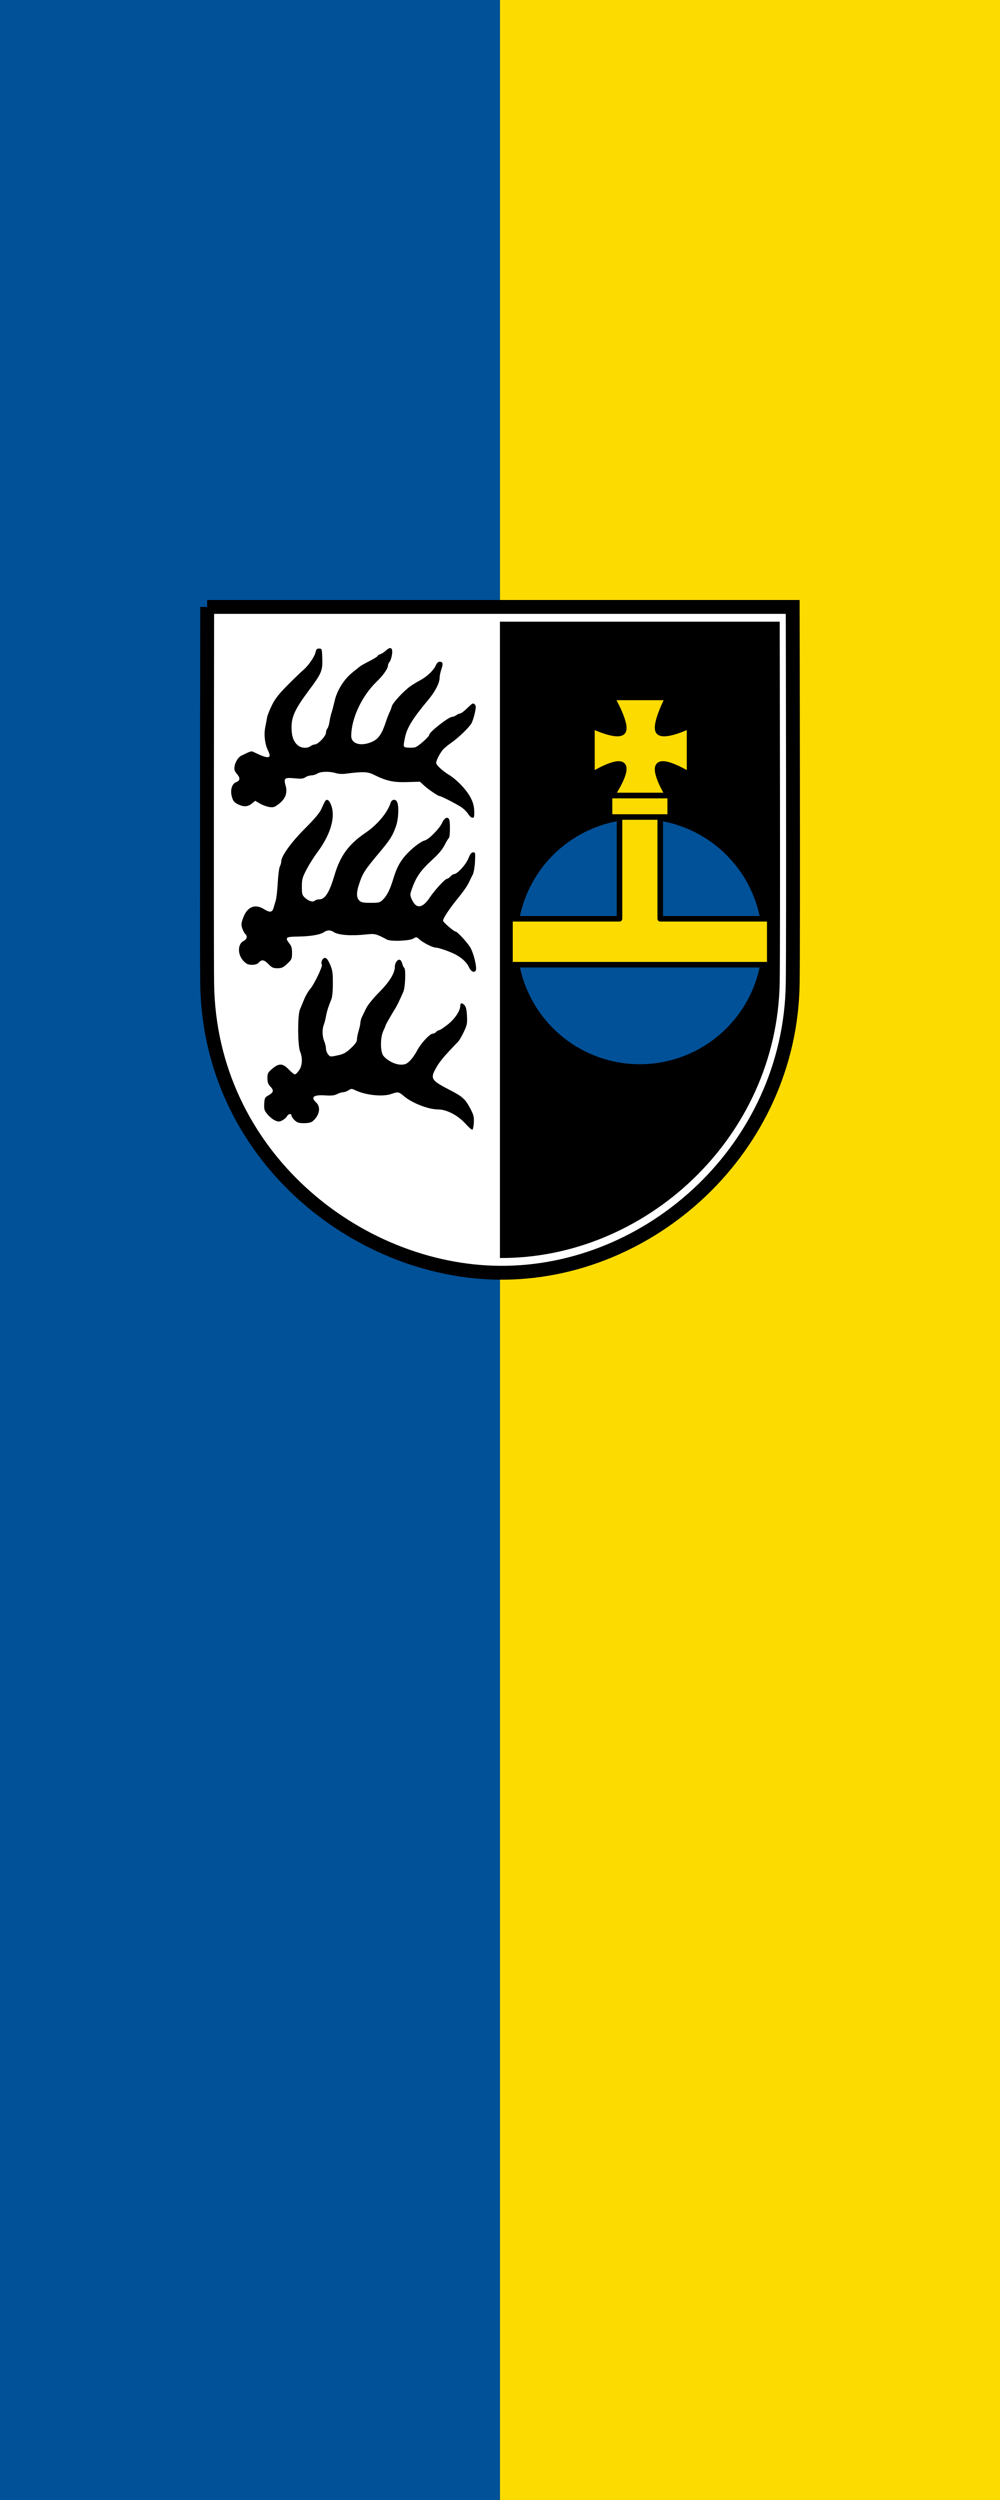
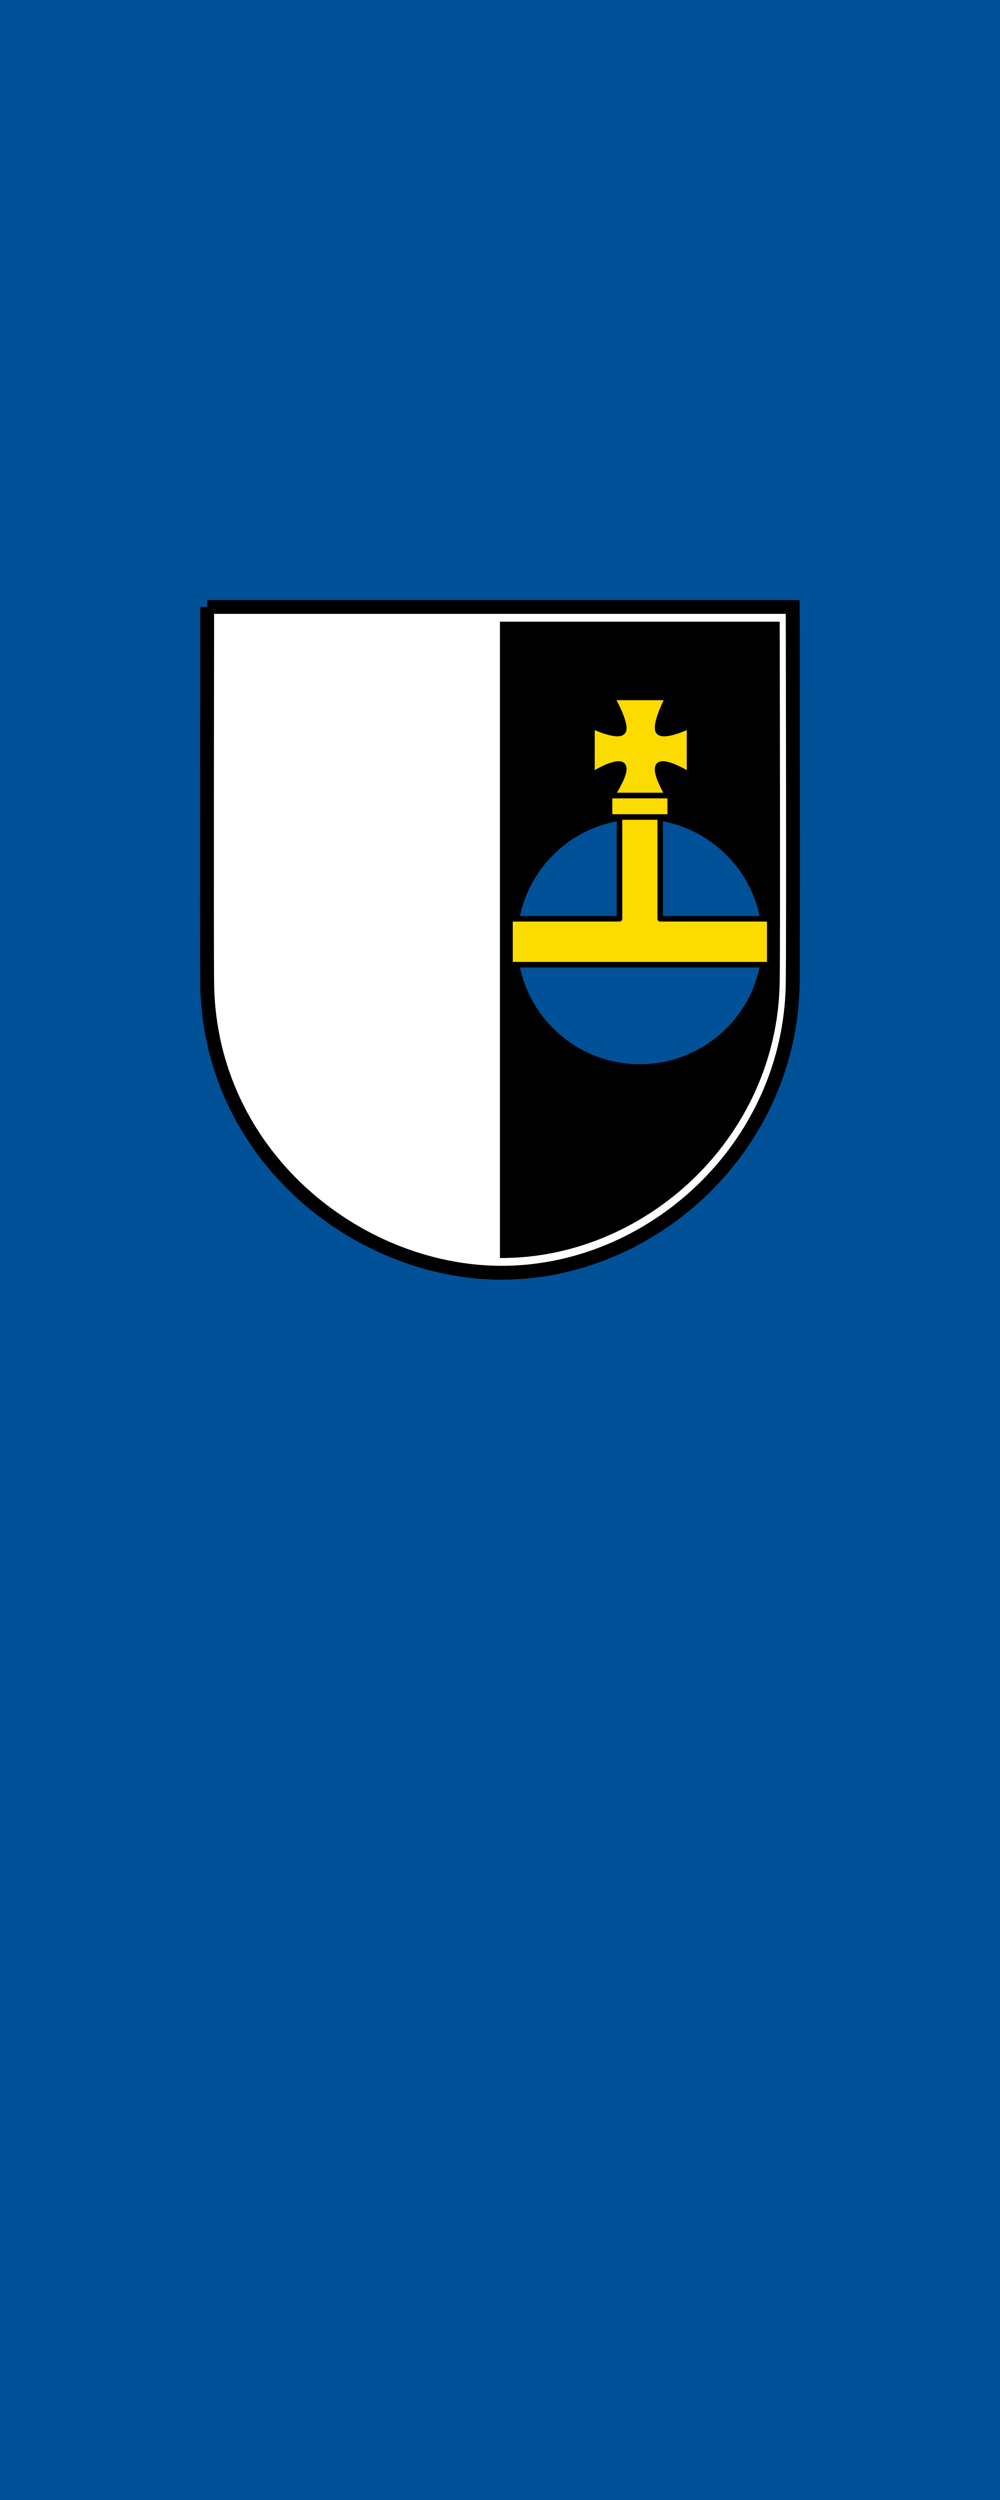
<svg xmlns="http://www.w3.org/2000/svg" version="1.1" width="600" height="1500" id="svg2">
  <defs id="defs4" />
  <g id="g12" transform="translate(1207.186,448.789)">
    <path id="rect11" style="fill:#005198;stroke:none;stroke-width:1;stroke-dasharray:none" d="m -1207.186,-448.789 h 600 V 1051.211 h -600 z" />
-     <path id="rect11-6" style="fill:#fcdb00;stroke:none;stroke-width:1;stroke-dasharray:none" d="m -907.186,-448.789 h 300 V 1051.211 h -300 z" />
  </g>
  <g transform="matrix(2.08,0,0,2.08,61.585,319.933)" id="layer1">
    <g transform="translate(-330.103,-49.824)" id="g4720">
      <g transform="translate(181.521,-3.571)" id="g4264">
        <g transform="translate(0.357,-0.714)" id="g4254">
          <path d="m 178.379,75.371 h 168.899 c 0,0 0.212,95.52 0,108.782 -0.754,47.246 -40.881,83.579 -84.449,83.282 -41.422,-0.285 -83.733,-34.041 -84.449,-83.282 -0.158,-10.769 1e-5,-108.782 1e-5,-108.782 z" id="path2459" style="fill:#ffffff;fill-opacity:1;stroke:#000000;stroke-width:4;stroke-linecap:butt;stroke-linejoin:miter;stroke-miterlimit:4;stroke-dasharray:none;stroke-opacity:1" />
          <path d="m 262.829,79.629 h 80.703 c 0,0 0.202,91.286 0,103.96 -0.72,45.152 -39.067,79.874 -80.703,79.59 z" id="path2459-3" style="fill:#000000;fill-opacity:1;stroke:none" />
        </g>
-         <path d="m 253.237,223.72 c -2.148,-2.402 -5.434,-4.11 -7.9,-4.108 -2.764,0.003 -7.403,-1.795 -9.801,-3.798 -1.604,-1.34 -1.679,-1.353 -3.75,-0.647 -2.508,0.855 -7.417,0.323 -10.389,-1.125 -0.951,-0.464 -1.121,-0.459 -1.892,0.046 -0.466,0.305 -1.158,0.555 -1.538,0.555 -0.38,0 -1.157,0.241 -1.728,0.536 -0.778,0.402 -1.636,0.498 -3.429,0.383 -3.428,-0.22 -4.31,0.474 -2.621,2.061 1.4,1.315 0.96,3.693 -0.993,5.37 -0.448,0.384 -1.253,0.572 -2.487,0.579 -1.504,0.01 -1.984,-0.137 -2.732,-0.83 -0.499,-0.463 -0.907,-1.059 -0.907,-1.325 0,-0.71 -0.914,-0.589 -1.323,0.176 -0.194,0.362 -0.793,0.887 -1.332,1.165 -0.851,0.44 -1.124,0.446 -2.085,0.045 -0.608,-0.254 -1.583,-1.039 -2.168,-1.745 -0.949,-1.145 -1.052,-1.475 -0.969,-3.079 0.083,-1.596 0.201,-1.855 1.058,-2.329 1.618,-0.894 1.8,-1.507 0.765,-2.587 -0.715,-0.746 -0.901,-1.257 -0.901,-2.47 0,-1.385 0.13,-1.64 1.384,-2.714 1.966,-1.683 3.071,-1.616 4.86,0.293 0.762,0.813 1.568,1.406 1.792,1.319 0.224,-0.087 0.743,-0.649 1.153,-1.249 0.889,-1.303 0.99,-3.529 0.241,-5.321 -0.72,-1.723 -0.759,-10.498 -0.054,-12.124 0.276,-0.636 0.831,-1.975 1.234,-2.977 0.403,-1.002 1.169,-2.32 1.702,-2.929 1.152,-1.317 3.683,-6.573 3.392,-7.044 -0.397,-0.642 0.182,-1.947 0.863,-1.947 0.484,0 0.88,0.498 1.484,1.862 0.712,1.611 0.824,2.348 0.824,5.452 0,2.289 -0.164,3.984 -0.453,4.677 -0.823,1.973 -1.267,3.386 -1.539,4.895 -0.148,0.82 -0.43,1.91 -0.628,2.422 -0.506,1.311 -0.447,3.351 0.137,4.748 0.273,0.654 0.497,1.601 0.497,2.105 0,0.504 0.274,1.255 0.609,1.668 0.596,0.735 0.656,0.742 2.732,0.291 1.779,-0.387 2.404,-0.725 3.861,-2.088 1.265,-1.184 1.738,-1.87 1.738,-2.519 0,-0.491 0.222,-1.624 0.493,-2.518 0.271,-0.894 0.495,-1.949 0.497,-2.344 0.002,-0.395 0.209,-1.14 0.459,-1.656 0.251,-0.516 0.809,-1.658 1.242,-2.538 0.439,-0.895 2.043,-2.866 3.638,-4.47 3.039,-3.057 4.598,-5.58 4.598,-7.443 0,-1.2 0.913,-2.343 1.554,-1.946 0.209,0.129 0.483,0.645 0.609,1.145 0.126,0.501 0.361,0.992 0.523,1.092 0.536,0.331 0.34,5.646 -0.258,7.003 -0.874,1.982 -1.771,3.859 -2.103,4.399 -1.481,2.408 -2.975,5.023 -2.985,5.221 -0.006,0.133 -0.299,0.839 -0.651,1.567 -0.92,1.904 -0.92,6.04 -0.002,7.208 1.088,1.383 3.414,2.56 5.059,2.56 1.21,0 1.658,-0.19 2.59,-1.1 0.62,-0.605 1.54,-1.909 2.045,-2.897 1.06,-2.075 3.698,-4.943 4.547,-4.943 0.319,0 0.765,-0.224 0.992,-0.497 0.227,-0.273 0.608,-0.497 0.846,-0.497 0.239,0 1.375,-0.75 2.526,-1.667 2.022,-1.612 3.566,-3.921 3.577,-5.35 0.007,-0.879 0.521,-0.978 1.197,-0.231 0.454,0.502 0.651,1.33 0.742,3.115 0.11,2.172 0.013,2.663 -0.905,4.606 -0.565,1.196 -1.289,2.447 -1.608,2.779 -4.563,4.747 -5.564,5.978 -6.777,8.326 -1.248,2.416 -0.769,3.049 4.255,5.626 3.781,1.94 4.551,2.641 6.054,5.51 0.899,1.716 1.041,2.305 0.956,3.947 -0.056,1.062 -0.25,1.98 -0.433,2.04 -0.182,0.06 -1.076,-0.724 -1.987,-1.742 z m 0.985,-45.188 c -0.631,-1.399 -2.15,-2.78 -4.131,-3.757 -1.74,-0.858 -4.686,-1.853 -5.486,-1.853 -0.854,0 -3.658,-1.44 -4.717,-2.424 -0.741,-0.688 -0.798,-0.692 -1.765,-0.137 -1.11,0.637 -6.435,0.828 -7.49,0.269 -3.219,-1.705 -3.483,-1.77 -6.039,-1.496 -4.449,0.477 -8.078,0.195 -9.428,-0.731 -0.866,-0.594 -1.845,-0.566 -2.767,0.079 -1.056,0.739 -3.993,1.228 -7.59,1.264 -3.429,0.034 -3.707,0.28 -2.318,2.048 0.571,0.727 0.741,1.365 0.727,2.735 -0.017,1.659 -0.117,1.878 -1.394,3.07 -1.16,1.082 -1.602,1.284 -2.814,1.284 -1.209,0 -1.617,-0.185 -2.561,-1.159 -1.281,-1.322 -1.959,-1.442 -2.815,-0.497 -0.416,0.46 -1.02,0.662 -1.973,0.662 -1.122,0 -1.57,-0.202 -2.444,-1.104 -1.766,-1.822 -1.739,-4.915 0.051,-5.785 0.954,-0.464 1.165,-1.41 0.447,-2.006 -0.243,-0.202 -0.627,-0.928 -0.854,-1.614 -0.361,-1.094 -0.325,-1.48 0.294,-3.134 1.169,-3.125 3.42,-4.024 5.999,-2.396 1.64,1.035 2.351,0.943 2.722,-0.354 0.156,-0.545 0.445,-1.512 0.642,-2.149 0.197,-0.637 0.456,-2.947 0.576,-5.132 0.12,-2.185 0.393,-4.299 0.607,-4.697 0.214,-0.398 0.389,-1.018 0.389,-1.378 0,-1.584 2.836,-5.548 6.807,-9.513 2.761,-2.757 4.237,-4.507 4.749,-5.63 0.408,-0.896 0.86,-1.853 1.003,-2.126 0.515,-0.982 1.18,-0.681 1.791,0.812 1.419,3.468 -0.054,8.591 -3.98,13.838 -0.945,1.263 -2.323,3.46 -3.064,4.883 -1.207,2.32 -1.346,2.832 -1.346,4.954 0,2.139 0.085,2.445 0.885,3.186 1.059,0.981 2.334,1.36 2.848,0.846 0.205,-0.205 0.775,-0.373 1.266,-0.373 1.705,0 2.929,-1.954 4.461,-7.119 1.626,-5.481 4.101,-8.84 8.918,-12.101 3.415,-2.312 6.339,-5.815 7.249,-8.685 0.284,-0.894 1.219,-1.108 1.739,-0.397 0.691,0.944 0.572,4.96 -0.212,7.191 -0.943,2.682 -1.666,3.854 -4.4,7.124 -4.797,5.739 -5.208,6.378 -6.329,9.848 -0.72,2.23 -0.679,3.661 0.131,4.47 0.551,0.551 1.104,0.662 3.286,0.662 2.469,0 2.682,-0.058 3.609,-0.985 1.117,-1.117 2.006,-2.908 2.881,-5.803 0.935,-3.093 1.81,-4.823 3.38,-6.678 1.689,-1.996 4.531,-4.243 5.722,-4.523 1.18,-0.277 4.295,-3.438 5.034,-5.107 0.647,-1.463 1.657,-1.899 2.047,-0.884 0.309,0.805 0.238,5.043 -0.087,5.244 -0.158,0.098 -0.715,1.023 -1.238,2.055 -0.63,1.245 -1.76,2.612 -3.36,4.063 -3.681,3.34 -5.015,5.299 -6.323,9.291 -0.319,0.975 -0.273,1.354 0.314,2.567 1.255,2.592 3.006,2.326 5.076,-0.77 1.475,-2.207 4.447,-5.424 5.01,-5.424 0.206,0 0.644,-0.298 0.973,-0.662 0.33,-0.364 0.779,-0.662 0.998,-0.662 0.928,0 3.407,-2.677 4.131,-4.461 0.554,-1.366 0.912,-1.83 1.408,-1.83 0.624,0 0.656,0.169 0.522,2.739 -0.082,1.564 -0.365,3.162 -0.659,3.725 -0.283,0.542 -0.835,1.657 -1.225,2.476 -0.39,0.82 -1.714,2.705 -2.942,4.19 -2.421,2.928 -4.385,5.885 -4.385,6.602 0,0.422 3.106,3.115 3.593,3.115 0.474,0 3.187,2.897 4.187,4.47 1.03,1.621 2.104,6.066 1.644,6.809 -0.46,0.745 -1.402,0.254 -1.982,-1.033 z M 254.105,134.496 c -0.337,-0.554 -1.117,-1.387 -1.734,-1.849 -1.141,-0.856 -6.099,-3.434 -6.604,-3.434 -0.441,0 -3.351,-1.991 -4.552,-3.115 l -1.095,-1.024 -3.719,0.11 c -4.007,0.119 -6.01,-0.329 -9.655,-2.155 -1.717,-0.861 -3.141,-0.904 -8.177,-0.247 -0.855,0.111 -2.055,0.037 -2.668,-0.165 -1.731,-0.571 -4.417,-0.524 -5.362,0.095 -0.453,0.297 -1.243,0.54 -1.755,0.54 -0.512,0 -1.274,0.24 -1.693,0.533 -0.617,0.432 -1.228,0.489 -3.219,0.303 -2.864,-0.268 -3.114,-0.043 -2.483,2.238 0.554,1.999 -0.105,3.717 -1.977,5.153 -1.272,0.976 -1.604,1.082 -2.785,0.894 -0.737,-0.118 -1.946,-0.569 -2.686,-1.003 l -1.346,-0.789 -0.972,0.794 c -1.187,0.971 -2.417,1.023 -4.082,0.173 -1.023,-0.522 -1.342,-0.926 -1.678,-2.124 -0.53,-1.894 -0.007,-3.747 1.187,-4.201 1.203,-0.457 1.291,-1.173 0.291,-2.362 -0.728,-0.865 -0.859,-1.281 -0.704,-2.232 0.199,-1.228 1.067,-2.625 1.879,-3.027 2.865,-1.417 2.927,-1.435 3.691,-1.06 4.236,2.083 5.289,1.958 4.071,-0.483 -0.896,-1.796 -1.228,-4.535 -0.804,-6.632 0.212,-1.047 0.455,-2.351 0.541,-2.897 0.086,-0.546 0.702,-2.107 1.37,-3.467 0.947,-1.929 1.943,-3.211 4.526,-5.821 1.821,-1.841 3.844,-3.792 4.495,-4.336 1.511,-1.262 3.331,-3.9 3.601,-5.22 0.165,-0.809 0.379,-1.023 1.023,-1.023 0.793,0 0.817,0.074 0.911,2.786 0.125,3.596 -0.196,4.366 -3.877,9.298 -3.922,5.256 -4.995,7.539 -4.995,10.631 0,2.617 0.584,4.232 1.908,5.273 0.981,0.771 2.672,0.85 3.575,0.167 0.354,-0.267 0.921,-0.491 1.261,-0.497 0.914,-0.015 3.19,-2.428 3.19,-3.382 0,-0.44 0.175,-0.976 0.389,-1.19 0.214,-0.214 0.495,-1.101 0.624,-1.97 0.129,-0.869 0.39,-2.028 0.58,-2.574 0.19,-0.546 0.602,-2.111 0.916,-3.477 0.705,-3.065 2.726,-6.262 5.199,-8.225 0.95,-0.754 1.915,-1.528 2.143,-1.719 0.228,-0.192 1.457,-0.878 2.732,-1.526 1.274,-0.647 2.317,-1.302 2.317,-1.454 0,-0.152 0.335,-0.378 0.745,-0.502 0.41,-0.124 1.146,-0.6 1.636,-1.059 1.366,-1.279 2.059,-0.824 1.766,1.16 -0.128,0.863 -0.442,1.804 -0.699,2.092 -0.257,0.288 -0.467,0.775 -0.467,1.083 0,0.862 -1.409,2.857 -3.308,4.686 -4.233,4.074 -7.287,10.622 -7.288,15.622 -1.2e-4,2.287 2.794,3.081 5.965,1.697 1.873,-0.818 2.857,-2.223 4.014,-5.729 0.361,-1.093 0.85,-2.359 1.088,-2.815 0.238,-0.455 0.527,-1.227 0.643,-1.716 0.225,-0.945 3.232,-4.228 5.203,-5.681 0.652,-0.48 1.918,-1.26 2.815,-1.732 2.039,-1.074 4.048,-2.958 4.653,-4.365 0.293,-0.682 0.696,-1.076 1.101,-1.076 0.967,0 1.09,0.501 0.527,2.157 -0.282,0.83 -0.512,1.931 -0.512,2.448 0,1.507 -1.279,4 -3.276,6.387 -4.454,5.321 -6.152,8.068 -6.714,10.862 -0.567,2.817 -0.571,2.804 0.853,2.92 0.711,0.058 1.624,0.022 2.03,-0.079 0.901,-0.226 4.128,-3.075 4.128,-3.645 0,-0.781 5.596,-5.157 6.596,-5.157 0.309,0 0.852,-0.219 1.205,-0.486 0.354,-0.267 0.861,-0.491 1.128,-0.497 0.267,-0.006 1.198,-0.713 2.07,-1.571 1.401,-1.379 1.642,-1.504 2.076,-1.07 0.421,0.421 0.431,0.774 0.071,2.471 -0.231,1.089 -0.66,2.427 -0.954,2.974 -0.641,1.193 -3.835,4.276 -5.9,5.694 -0.82,0.563 -1.83,1.389 -2.245,1.835 -0.917,0.987 -2.06,3.167 -2.06,3.93 0,0.637 1.717,2.234 3.749,3.49 2.169,1.339 4.802,4.071 6.017,6.243 1.025,1.832 1.317,3.19 1.192,5.546 -0.049,0.917 -0.976,0.675 -1.647,-0.429 z" id="path3187" style="fill:#000000;fill-opacity:1" />
      </g>
      <g transform="translate(181.322,1.01)" id="g4676">
        <path d="m 277.143,122.541 a 31.964,31.964 0 1 1 -63.929,0 31.964,31.964 0 1 1 63.929,0 z" transform="matrix(1.106,0,0,1.106,32.557,31.105)" id="path4663" style="fill:#005198;fill-opacity:1;stroke:none" />
        <g id="g4670">
          <g id="g4666">
            <path d="m 297.875,129.875 v 30.156 h -31.594 v 13.25 h 74.938 v -13.25 H 309.625 V 129.875 Z" id="rect4272-6-8-4" style="fill:#fcdb00;fill-opacity:1;stroke:#000000;stroke-width:1.6;stroke-linejoin:round;stroke-miterlimit:4;stroke-dasharray:none;stroke-opacity:1" />
            <path d="m 295,124.479 v 6.196 h 17.5 v -6.196 z" id="rect4272-6-8" style="fill:#fcdb00;fill-opacity:1;stroke:#000000;stroke-width:1.6;stroke-linejoin:round;stroke-miterlimit:4;stroke-dasharray:none;stroke-opacity:1" />
          </g>
          <path d="m 298.762,106.15 c 1.667,-1.667 -3.094,-9.975 -3.094,-9.975 h 16.226 c 0,0 -4.318,8.309 -2.652,9.975 1.667,1.667 8.839,-1.768 8.839,-1.768 v 14.142 c 0,0 -7.172,-4.445 -8.839,-2.778 -1.667,1.667 2.652,8.713 2.652,8.713 h -16.226 c 0,0 4.76,-7.046 3.094,-8.713 -1.667,-1.667 -8.839,2.778 -8.839,2.778 v -14.142 c 0,0 7.172,3.434 8.839,1.768 z" id="rect4566-0-9" style="fill:#fcdb00;fill-opacity:1;stroke:#000000;stroke-width:1.6;stroke-linecap:round;stroke-linejoin:round;stroke-miterlimit:4;stroke-dasharray:none;stroke-opacity:1" />
        </g>
      </g>
    </g>
  </g>
</svg>